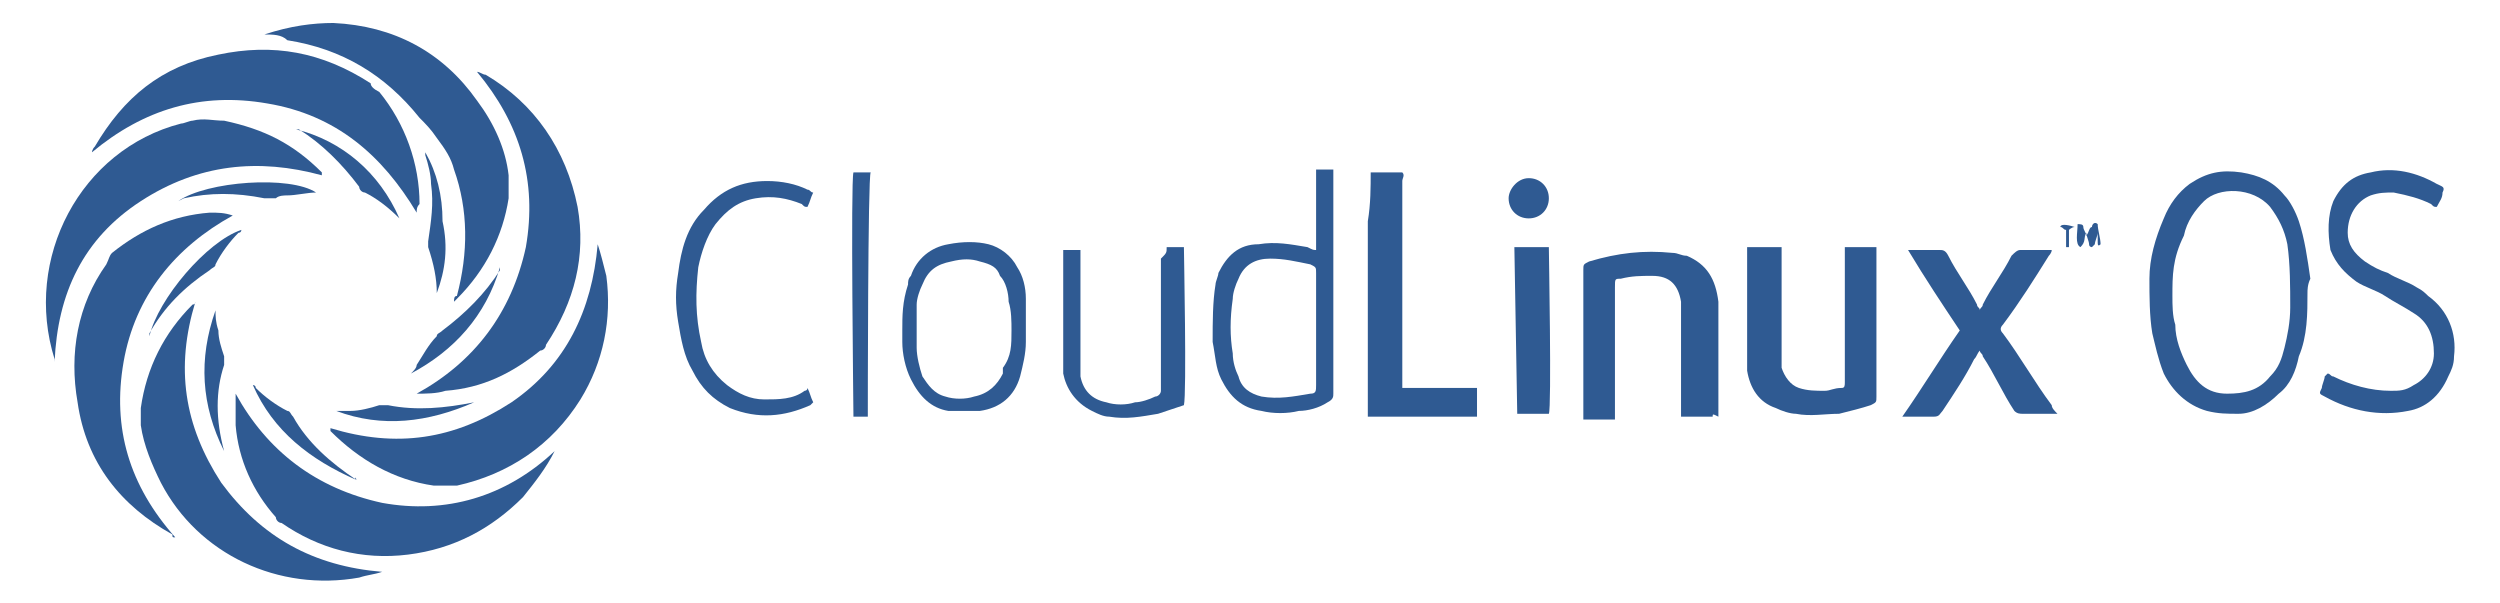
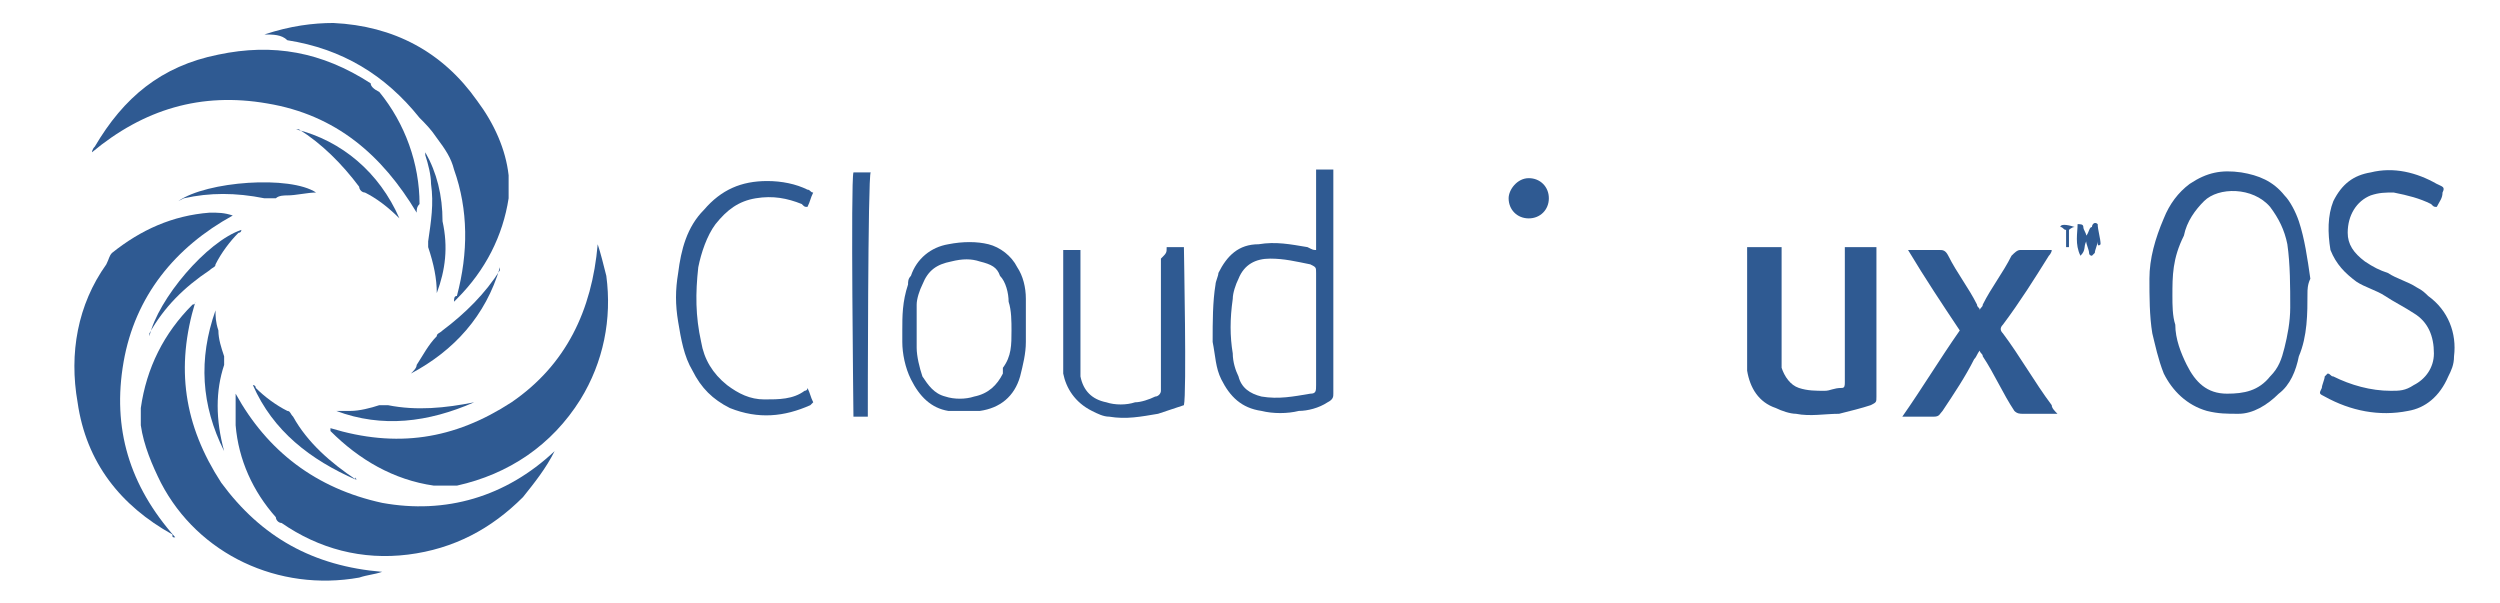
<svg xmlns="http://www.w3.org/2000/svg" version="1.1" id="Layer_1" x="0px" y="0px" viewBox="0 0 87 21" style="enable-background:new 0 0 87 21;" xml:space="preserve">
  <style type="text/css">
	.st0{fill:#2F5A92;}
</style>
  <g>
-     <path id="XMLID_34_" class="st0" d="M59.6,14.5h-1.1v-0.3c0-1.2,0-2.3,0-3.5c0-0.1,0-0.2,0-0.2c-0.1-0.6-0.4-0.9-1-0.9   c-0.4,0-0.7,0-1.1,0.1c-0.2,0-0.2,0-0.2,0.3c0,1.4,0,2.8,0,4.3c0,0.1,0,0.2,0,0.3h-1.1c0-0.1,0-0.1,0-0.2c0-1.7,0-3.3,0-5   c0-0.2,0-0.2,0.2-0.3c1-0.3,1.9-0.4,2.9-0.3c0.2,0,0.3,0.1,0.5,0.1c0.7,0.3,1,0.8,1.1,1.6c0,1.3,0,2.6,0,4   C59.6,14.4,59.6,14.4,59.6,14.5" />
    <path id="XMLID_33_" class="st0" d="M64.2,8.6h1.1c0,0.1,0,0.1,0,0.2c0,1.7,0,3.3,0,5c0,0.2,0,0.2-0.2,0.3   c-0.3,0.1-0.7,0.2-1.1,0.3c-0.5,0-1,0.1-1.5,0c-0.2,0-0.5-0.1-0.7-0.2c-0.6-0.2-0.9-0.7-1-1.3c0-0.2,0-0.4,0-0.6c0-1.1,0-2.3,0-3.4   V8.6H62v0.3c0,1.2,0,2.3,0,3.5c0,0.1,0,0.3,0,0.4c0.1,0.3,0.3,0.6,0.6,0.7c0.3,0.1,0.6,0.1,0.9,0.1c0.2,0,0.3-0.1,0.6-0.1   c0.1,0,0.1-0.1,0.1-0.2c0-0.1,0-0.1,0-0.2c0-1.3,0-2.7,0-4.1C64.2,8.8,64.2,8.8,64.2,8.6" />
    <path id="XMLID_32_" class="st0" d="M66.2,14.5c0.7-1,1.3-2,2-3c-0.6-0.9-1.2-1.8-1.8-2.8h0.5c0.2,0,0.4,0,0.6,0   c0.1,0,0.2,0,0.3,0.2c0.3,0.6,0.7,1.1,1,1.7c0,0.1,0.1,0.1,0.1,0.2c0-0.1,0.1-0.1,0.1-0.2c0.3-0.6,0.7-1.1,1-1.7   c0.1-0.1,0.2-0.2,0.3-0.2c0.3,0,0.6,0,0.9,0c0,0,0.1,0,0.2,0c0,0.1-0.1,0.2-0.1,0.2c-0.5,0.8-1,1.6-1.6,2.4c-0.1,0.1-0.1,0.2,0,0.3   c0.6,0.8,1.1,1.7,1.7,2.5c0,0.1,0.1,0.2,0.2,0.3c-0.1,0-0.1,0-0.2,0c-0.3,0-0.7,0-1,0c-0.1,0-0.2,0-0.3-0.1   c-0.4-0.6-0.7-1.3-1.1-1.9c0-0.1-0.1-0.1-0.1-0.2c-0.1,0.1-0.1,0.2-0.2,0.3c-0.3,0.6-0.7,1.2-1.1,1.8c-0.1,0.1-0.1,0.2-0.3,0.2   C67,14.5,66.6,14.5,66.2,14.5" />
-     <path id="XMLID_31_" class="st0" d="M47.7,6h1.1c0.1,0.1,0,0.2,0,0.3c0,2.3,0,4.6,0,6.8c0,0.1,0,0.2,0,0.4h2.6v1   c-0.2,0-3.5,0-3.8,0c0-0.6,0-1.1,0-1.7c0-0.6,0-1.1,0-1.7V9.4c0-0.6,0-1.1,0-1.7C47.7,7.1,47.7,6.5,47.7,6" />
    <path class="st0" d="M80.3,10.2c0,0.7,0,1.5-0.3,2.2c-0.1,0.5-0.3,1-0.7,1.3c-0.4,0.4-0.9,0.7-1.4,0.7c-0.4,0-0.7,0-1.1-0.1   c-0.7-0.2-1.2-0.7-1.5-1.3c-0.2-0.5-0.3-1-0.4-1.4c-0.1-0.6-0.1-1.3-0.1-1.9c0-0.7,0.2-1.4,0.5-2.1c0.2-0.5,0.5-0.9,0.9-1.2   C76.8,6,77.3,5.9,78,6c0.6,0.1,1.1,0.3,1.5,0.8C79.7,7,79.9,7.4,80,7.7c0.2,0.6,0.3,1.3,0.4,2C80.3,9.9,80.3,10.1,80.3,10.2    M75.6,10.3c0,0.3,0,0.7,0.1,1c0,0.5,0.2,1,0.4,1.4c0.3,0.6,0.7,1,1.4,1c0.6,0,1.1-0.1,1.5-0.6c0.3-0.3,0.4-0.6,0.5-1   c0.1-0.4,0.2-0.9,0.2-1.4c0-0.7,0-1.5-0.1-2.2c-0.1-0.5-0.3-0.9-0.6-1.3c-0.6-0.7-1.8-0.7-2.3-0.2c-0.3,0.3-0.6,0.7-0.7,1.2   C75.6,9,75.6,9.6,75.6,10.3" />
    <path id="XMLID_28_" class="st0" d="M81,13c0.1,0,0.1,0.1,0.2,0.1c0.6,0.3,1.3,0.5,2,0.5c0.3,0,0.5,0,0.8-0.2   c0.4-0.2,0.7-0.6,0.7-1.1c0-0.6-0.2-1.1-0.7-1.4c-0.3-0.2-0.7-0.4-1-0.6c-0.3-0.2-0.7-0.3-1-0.5c-0.4-0.3-0.7-0.6-0.9-1.1   c-0.1-0.6-0.1-1.2,0.1-1.7c0.3-0.6,0.7-0.9,1.3-1c0.8-0.2,1.6,0,2.3,0.4C85,6.5,85.1,6.5,85,6.7c0,0.2-0.1,0.3-0.2,0.5   c-0.1,0-0.1,0-0.2-0.1c-0.4-0.2-0.8-0.3-1.3-0.4c-0.3,0-0.5,0-0.8,0.1C82,7,81.7,7.5,81.7,8.1c0,0.4,0.2,0.7,0.6,1   c0.3,0.2,0.5,0.3,0.8,0.4c0.3,0.2,0.7,0.3,1,0.5c0.2,0.1,0.3,0.2,0.4,0.3c0.7,0.5,1,1.3,0.9,2.1c0,0.3-0.1,0.5-0.2,0.7   c-0.3,0.7-0.8,1.1-1.4,1.2c-1,0.2-2,0-2.9-0.5c-0.2-0.1-0.2-0.1-0.1-0.3c0-0.1,0.1-0.3,0.1-0.4C80.9,13.1,80.9,13.1,81,13" />
    <path class="st0" d="M45.8,8.7c0-0.1,0-0.2,0-0.3c0-0.7,0-1.4,0-2.2c0-0.1,0-0.2,0-0.3h0.6c0,0.1,0,0.1,0,0.2c0,0.2,0,0.4,0,0.7   c0,2.3,0,4.6,0,6.9c0,0.1,0,0.2-0.2,0.3c-0.3,0.2-0.7,0.3-1,0.3c-0.4,0.1-0.9,0.1-1.3,0c-0.7-0.1-1.1-0.5-1.4-1.1   c-0.2-0.4-0.2-0.8-0.3-1.3c0-0.7,0-1.4,0.1-2c0-0.1,0.1-0.3,0.1-0.4c0.3-0.6,0.7-1,1.4-1c0.6-0.1,1.1,0,1.7,0.1   C45.7,8.7,45.7,8.7,45.8,8.7 M45.8,11.5c0-0.7,0-1.3,0-2c0-0.2,0-0.2-0.2-0.3c-0.5-0.1-0.9-0.2-1.4-0.2c-0.5,0-0.9,0.2-1.1,0.7   c-0.1,0.2-0.2,0.5-0.2,0.7c-0.1,0.7-0.1,1.3,0,1.9c0,0.3,0.1,0.6,0.2,0.8c0.1,0.4,0.4,0.6,0.8,0.7c0.6,0.1,1.1,0,1.7-0.1   c0.2,0,0.2-0.1,0.2-0.3C45.8,12.8,45.8,12.2,45.8,11.5" />
    <path class="st0" d="M31.4,11.5c0-0.5,0-1,0.2-1.6c0-0.1,0-0.2,0.1-0.3c0.2-0.6,0.7-1,1.3-1.1c0.5-0.1,1-0.1,1.4,0s0.8,0.4,1,0.8   c0.2,0.3,0.3,0.7,0.3,1.1c0,0.5,0,1,0,1.5c0,0.4-0.1,0.8-0.2,1.2c-0.2,0.7-0.7,1.1-1.4,1.2c-0.4,0-0.7,0-1.1,0   c-0.6-0.1-1-0.5-1.3-1.1c-0.2-0.4-0.3-0.9-0.3-1.3C31.4,11.8,31.4,11.7,31.4,11.5 M35.2,11.5c0-0.3,0-0.7-0.1-1   c0-0.3-0.1-0.7-0.3-0.9c-0.1-0.3-0.3-0.4-0.7-0.5c-0.3-0.1-0.6-0.1-1,0c-0.5,0.1-0.8,0.3-1,0.8c-0.1,0.2-0.2,0.5-0.2,0.7   c0,0.5,0,1,0,1.5c0,0.3,0.1,0.7,0.2,1c0.2,0.3,0.4,0.6,0.8,0.7c0.3,0.1,0.7,0.1,1,0c0.5-0.1,0.8-0.4,1-0.8c0-0.1,0-0.1,0-0.2   C35.2,12.4,35.2,12,35.2,11.5" />
    <path id="XMLID_23_" class="st0" d="M28.1,13.5c0.1,0.2,0.1,0.3,0.2,0.5c0,0,0,0-0.1,0.1c-0.9,0.4-1.8,0.5-2.8,0.1   c-0.6-0.3-1-0.7-1.3-1.3c-0.3-0.5-0.4-1.1-0.5-1.7c-0.1-0.6-0.1-1.1,0-1.7c0.1-0.8,0.3-1.6,0.9-2.2c0.6-0.7,1.3-1,2.2-1   c0.5,0,1,0.1,1.4,0.3c0.1,0,0.1,0.1,0.2,0.1c-0.1,0.2-0.1,0.3-0.2,0.5c-0.1,0-0.1,0-0.2-0.1c-0.5-0.2-1-0.3-1.6-0.2   c-0.6,0.1-1,0.4-1.4,0.9c-0.3,0.4-0.5,1-0.6,1.5c-0.1,0.9-0.1,1.7,0.1,2.6c0.1,0.6,0.4,1.1,0.9,1.5c0.4,0.3,0.8,0.5,1.3,0.5   c0.5,0,1,0,1.4-0.3C28,13.6,28.1,13.6,28.1,13.5" />
    <path id="XMLID_22_" class="st0" d="M40.6,8.6h0.6c0,0.2,0.1,5.1,0,5.5c-0.3,0.1-0.6,0.2-0.9,0.3c-0.6,0.1-1.1,0.2-1.7,0.1   c-0.2,0-0.4-0.1-0.6-0.2C37.4,14,37.1,13.5,37,13c0-0.2,0-0.3,0-0.5c0-1.2,0-2.3,0-3.5c0-0.1,0-0.2,0-0.3h0.6c0,0.1,0,0.2,0,0.3   c0,1.2,0,2.3,0,3.5c0,0.2,0,0.4,0,0.6c0.1,0.5,0.4,0.8,0.9,0.9c0.3,0.1,0.7,0.1,1,0c0.2,0,0.5-0.1,0.7-0.2c0.1,0,0.2-0.1,0.2-0.2   c0-0.3,0-0.7,0-1c0-1.2,0-2.4,0-3.6C40.6,8.8,40.6,8.8,40.6,8.6" />
-     <path id="XMLID_21_" class="st0" d="M52.7,8.6c0.1,0,0.1,0,0.2,0c0.3,0,0.6,0,1,0c0,0.2,0.1,5.6,0,5.8h-1.1L52.7,8.6L52.7,8.6z" />
    <path id="XMLID_20_" class="st0" d="M30.2,14.5c0,0-0.1,0-0.1,0c-0.1,0-0.3,0-0.4,0c0-0.2-0.1-8.2,0-8.5h0.6   C30.2,6.1,30.2,14.3,30.2,14.5" />
    <path id="XMLID_19_" class="st0" d="M53.9,6.9c0,0.4-0.3,0.7-0.7,0.7s-0.7-0.3-0.7-0.7c0-0.3,0.3-0.7,0.7-0.7S53.9,6.5,53.9,6.9" />
-     <path id="XMLID_18_" class="st0" d="M72.3,7.8c0.1,0,0.2,0,0.2,0.1s0.1,0.2,0.1,0.3c0.1-0.1,0.1-0.3,0.2-0.3c0-0.1,0.1-0.2,0.2-0.1   c0,0.2,0.1,0.5,0.1,0.7C73,8.6,73,8.5,73,8.4c0-0.1,0-0.2,0-0.3h0c0,0.1-0.1,0.3-0.1,0.4c0,0,0,0-0.1,0.1c0,0-0.1,0-0.1-0.1   c0-0.1-0.1-0.3-0.1-0.4c-0.1,0.2,0,0.3-0.2,0.5h0C72.2,8.5,72.3,8.1,72.3,7.8" />
+     <path id="XMLID_18_" class="st0" d="M72.3,7.8c0.1,0,0.2,0,0.2,0.1s0.1,0.2,0.1,0.3c0.1-0.1,0.1-0.3,0.2-0.3c0-0.1,0.1-0.2,0.2-0.1   c0,0.2,0.1,0.5,0.1,0.7C73,8.6,73,8.5,73,8.4h0c0,0.1-0.1,0.3-0.1,0.4c0,0,0,0-0.1,0.1c0,0-0.1,0-0.1-0.1   c0-0.1-0.1-0.3-0.1-0.4c-0.1,0.2,0,0.3-0.2,0.5h0C72.2,8.5,72.3,8.1,72.3,7.8" />
    <path id="XMLID_17_" class="st0" d="M72.2,7.9C72.1,7.9,72,8,72,8v0.6c0,0-0.1,0-0.1,0V8c-0.1,0-0.1-0.1-0.2-0.1   C71.7,7.8,71.9,7.8,72.2,7.9C72.1,7.9,72.1,7.9,72.2,7.9" />
    <path id="XMLID_16_" class="st0" d="M9.2,1.2C9.2,1.2,9.3,1.1,9.2,1.2c0.9-0.3,1.7-0.4,2.4-0.4c2.1,0.1,3.8,1,5,2.7   c0.6,0.8,1,1.7,1.1,2.6c0,0.3,0,0.5,0,0.8c-0.2,1.3-0.8,2.5-1.8,3.5c0,0,0,0-0.1,0.1h0c0-0.1,0-0.2,0.1-0.2c0.4-1.5,0.4-3-0.1-4.4   c-0.1-0.4-0.3-0.7-0.6-1.1c-0.2-0.3-0.4-0.5-0.6-0.7c-1.2-1.5-2.7-2.4-4.6-2.7C9.8,1.2,9.5,1.2,9.2,1.2" />
    <path id="XMLID_15_" class="st0" d="M14.5,7.4c-1.2-2-2.8-3.4-5.2-3.8C7,3.2,5,3.8,3.2,5.3c0,0,0-0.1,0.1-0.2   c1-1.7,2.3-2.8,4.3-3.2c1.9-0.4,3.6-0.1,5.3,1C12.9,3,13,3.1,13.2,3.2c0.9,1.1,1.4,2.5,1.4,3.9C14.5,7.2,14.5,7.3,14.5,7.4" />
    <path id="XMLID_14_" class="st0" d="M8.1,7.5c-2,1.1-3.4,2.8-3.8,5.1c-0.4,2.3,0.2,4.3,1.8,6.1c-0.1,0-0.1,0-0.1-0.1   c-1.8-1-3-2.5-3.3-4.6c-0.3-1.7,0-3.4,1-4.8C3.8,9,3.8,8.9,3.9,8.8C4.9,8,6,7.5,7.3,7.4C7.6,7.4,7.8,7.4,8.1,7.5L8.1,7.5z" />
    <path id="XMLID_13_" class="st0" d="M19.3,15.7c-0.3,0.6-0.7,1.1-1.1,1.6c-1.1,1.1-2.4,1.8-4,2c-1.6,0.2-3.1-0.2-4.4-1.1   c-0.1,0-0.2-0.1-0.2-0.2c-0.8-0.9-1.3-2-1.4-3.2c0-0.3,0-0.5,0-0.8c0-0.1,0-0.2,0-0.3c1.1,2,2.8,3.3,5.1,3.8   C15.5,17.9,17.6,17.3,19.3,15.7" />
-     <path id="XMLID_12_" class="st0" d="M11.2,6.1C9,5.5,6.9,5.7,4.9,7s-2.9,3.2-3,5.6c0,0,0-0.1,0-0.1C0.8,9,2.8,5.2,6.3,4.3   c0.1,0,0.3-0.1,0.4-0.1c0.4-0.1,0.7,0,1.1,0C9.2,4.5,10.2,5,11.2,6C11.2,6,11.2,6.1,11.2,6.1" />
    <path id="XMLID_11_" class="st0" d="M13.3,19.9C13,20,12.8,20,12.5,20.1c-2.8,0.5-5.6-0.8-6.9-3.3c-0.3-0.6-0.6-1.3-0.7-2   c0-0.2,0-0.4,0-0.6c0.2-1.4,0.8-2.6,1.8-3.6c0,0,0.1,0,0.1-0.1c-0.7,2.3-0.4,4.3,0.9,6.3C9.1,18.7,10.9,19.7,13.3,19.9L13.3,19.9" />
-     <path id="XMLID_10_" class="st0" d="M14.5,13.7c2-1.1,3.3-2.8,3.8-5.1c0.4-2.3-0.2-4.3-1.7-6.1c0.1,0,0.2,0.1,0.3,0.1   c1.7,1,2.8,2.6,3.2,4.6c0.3,1.7-0.1,3.3-1.1,4.8c0,0.1-0.1,0.2-0.2,0.2c-1,0.8-2,1.3-3.3,1.4C15.2,13.7,14.8,13.7,14.5,13.7   C14.6,13.7,14.6,13.7,14.5,13.7" />
    <path id="XMLID_9_" class="st0" d="M20.8,8.5c0.1,0.3,0.2,0.7,0.3,1.1c0.2,1.5-0.1,3-0.9,4.3c-1,1.6-2.5,2.6-4.3,3   c-0.3,0-0.5,0-0.8,0c-1.4-0.2-2.6-0.9-3.6-1.9c0,0,0,0,0-0.1c2.3,0.7,4.3,0.4,6.3-0.9C19.7,12.7,20.6,10.8,20.8,8.5" />
    <path id="XMLID_8_" class="st0" d="M13.9,7.6C13.9,7.5,13.9,7.5,13.9,7.6c-0.4-0.4-0.8-0.7-1.2-0.9c-0.1,0-0.2-0.1-0.2-0.2   c-0.6-0.8-1.3-1.5-2.1-2c0,0,0,0-0.1,0c0,0,0,0,0,0C11.9,4.9,13.2,6,13.9,7.6" />
    <path id="XMLID_7_" class="st0" d="M5.2,11.7c0.3-1.3,2-3.3,3.2-3.7c0,0,0,0.1-0.1,0.1C8,8.4,7.7,8.8,7.5,9.2   c0,0.1-0.1,0.1-0.2,0.2c-0.9,0.6-1.6,1.3-2.1,2.2C5.2,11.6,5.2,11.6,5.2,11.7" />
    <path id="XMLID_6_" class="st0" d="M6.2,7c1-0.7,3.9-0.9,4.8-0.3c-0.3,0-0.7,0.1-1,0.1c-0.1,0-0.3,0-0.4,0.1c-0.1,0-0.3,0-0.4,0   c-1-0.2-1.9-0.2-2.8,0C6.2,7,6.2,7,6.2,7" />
    <path id="XMLID_5_" class="st0" d="M7.8,15.7c-0.8-1.6-0.9-3.2-0.3-4.9c0,0.2,0,0.4,0.1,0.7c0,0.3,0.1,0.6,0.2,0.9   c0,0.1,0,0.2,0,0.3C7.5,13.6,7.5,14.6,7.8,15.7C7.8,15.6,7.8,15.6,7.8,15.7" />
    <path id="XMLID_4_" class="st0" d="M12.4,16.7C10.8,16,9.5,15,8.8,13.4c0,0,0.1,0,0.1,0.1c0.3,0.3,0.7,0.6,1.1,0.8   c0.1,0,0.1,0.1,0.2,0.2C10.7,15.4,11.5,16.1,12.4,16.7C12.3,16.6,12.4,16.6,12.4,16.7C12.4,16.6,12.4,16.6,12.4,16.7" />
    <path id="XMLID_3_" class="st0" d="M14.3,13c0.1-0.1,0.2-0.2,0.2-0.3c0.2-0.3,0.4-0.7,0.7-1c0-0.1,0.1-0.1,0.2-0.2   c0.8-0.6,1.5-1.3,2-2.1c0,0,0,0,0-0.1c0,0,0,0,0,0C16.9,11,15.8,12.2,14.3,13L14.3,13" />
    <path id="XMLID_2_" class="st0" d="M15.2,10.2c0-0.5-0.1-1-0.3-1.6c0,0,0-0.1,0-0.2c0.1-0.7,0.2-1.3,0.1-2c0-0.3-0.1-0.7-0.2-1   c0,0,0-0.1,0-0.1c0.4,0.7,0.6,1.5,0.6,2.4C15.6,8.6,15.5,9.4,15.2,10.2" />
    <path id="XMLID_1_" class="st0" d="M16.5,14c-1.6,0.7-3.2,0.9-4.8,0.3v0c0.2,0,0.3,0,0.5,0c0.3,0,0.7-0.1,1-0.2c0.1,0,0.2,0,0.3,0   C14.5,14.3,15.5,14.2,16.5,14C16.5,14,16.5,14,16.5,14" />
  </g>
</svg>